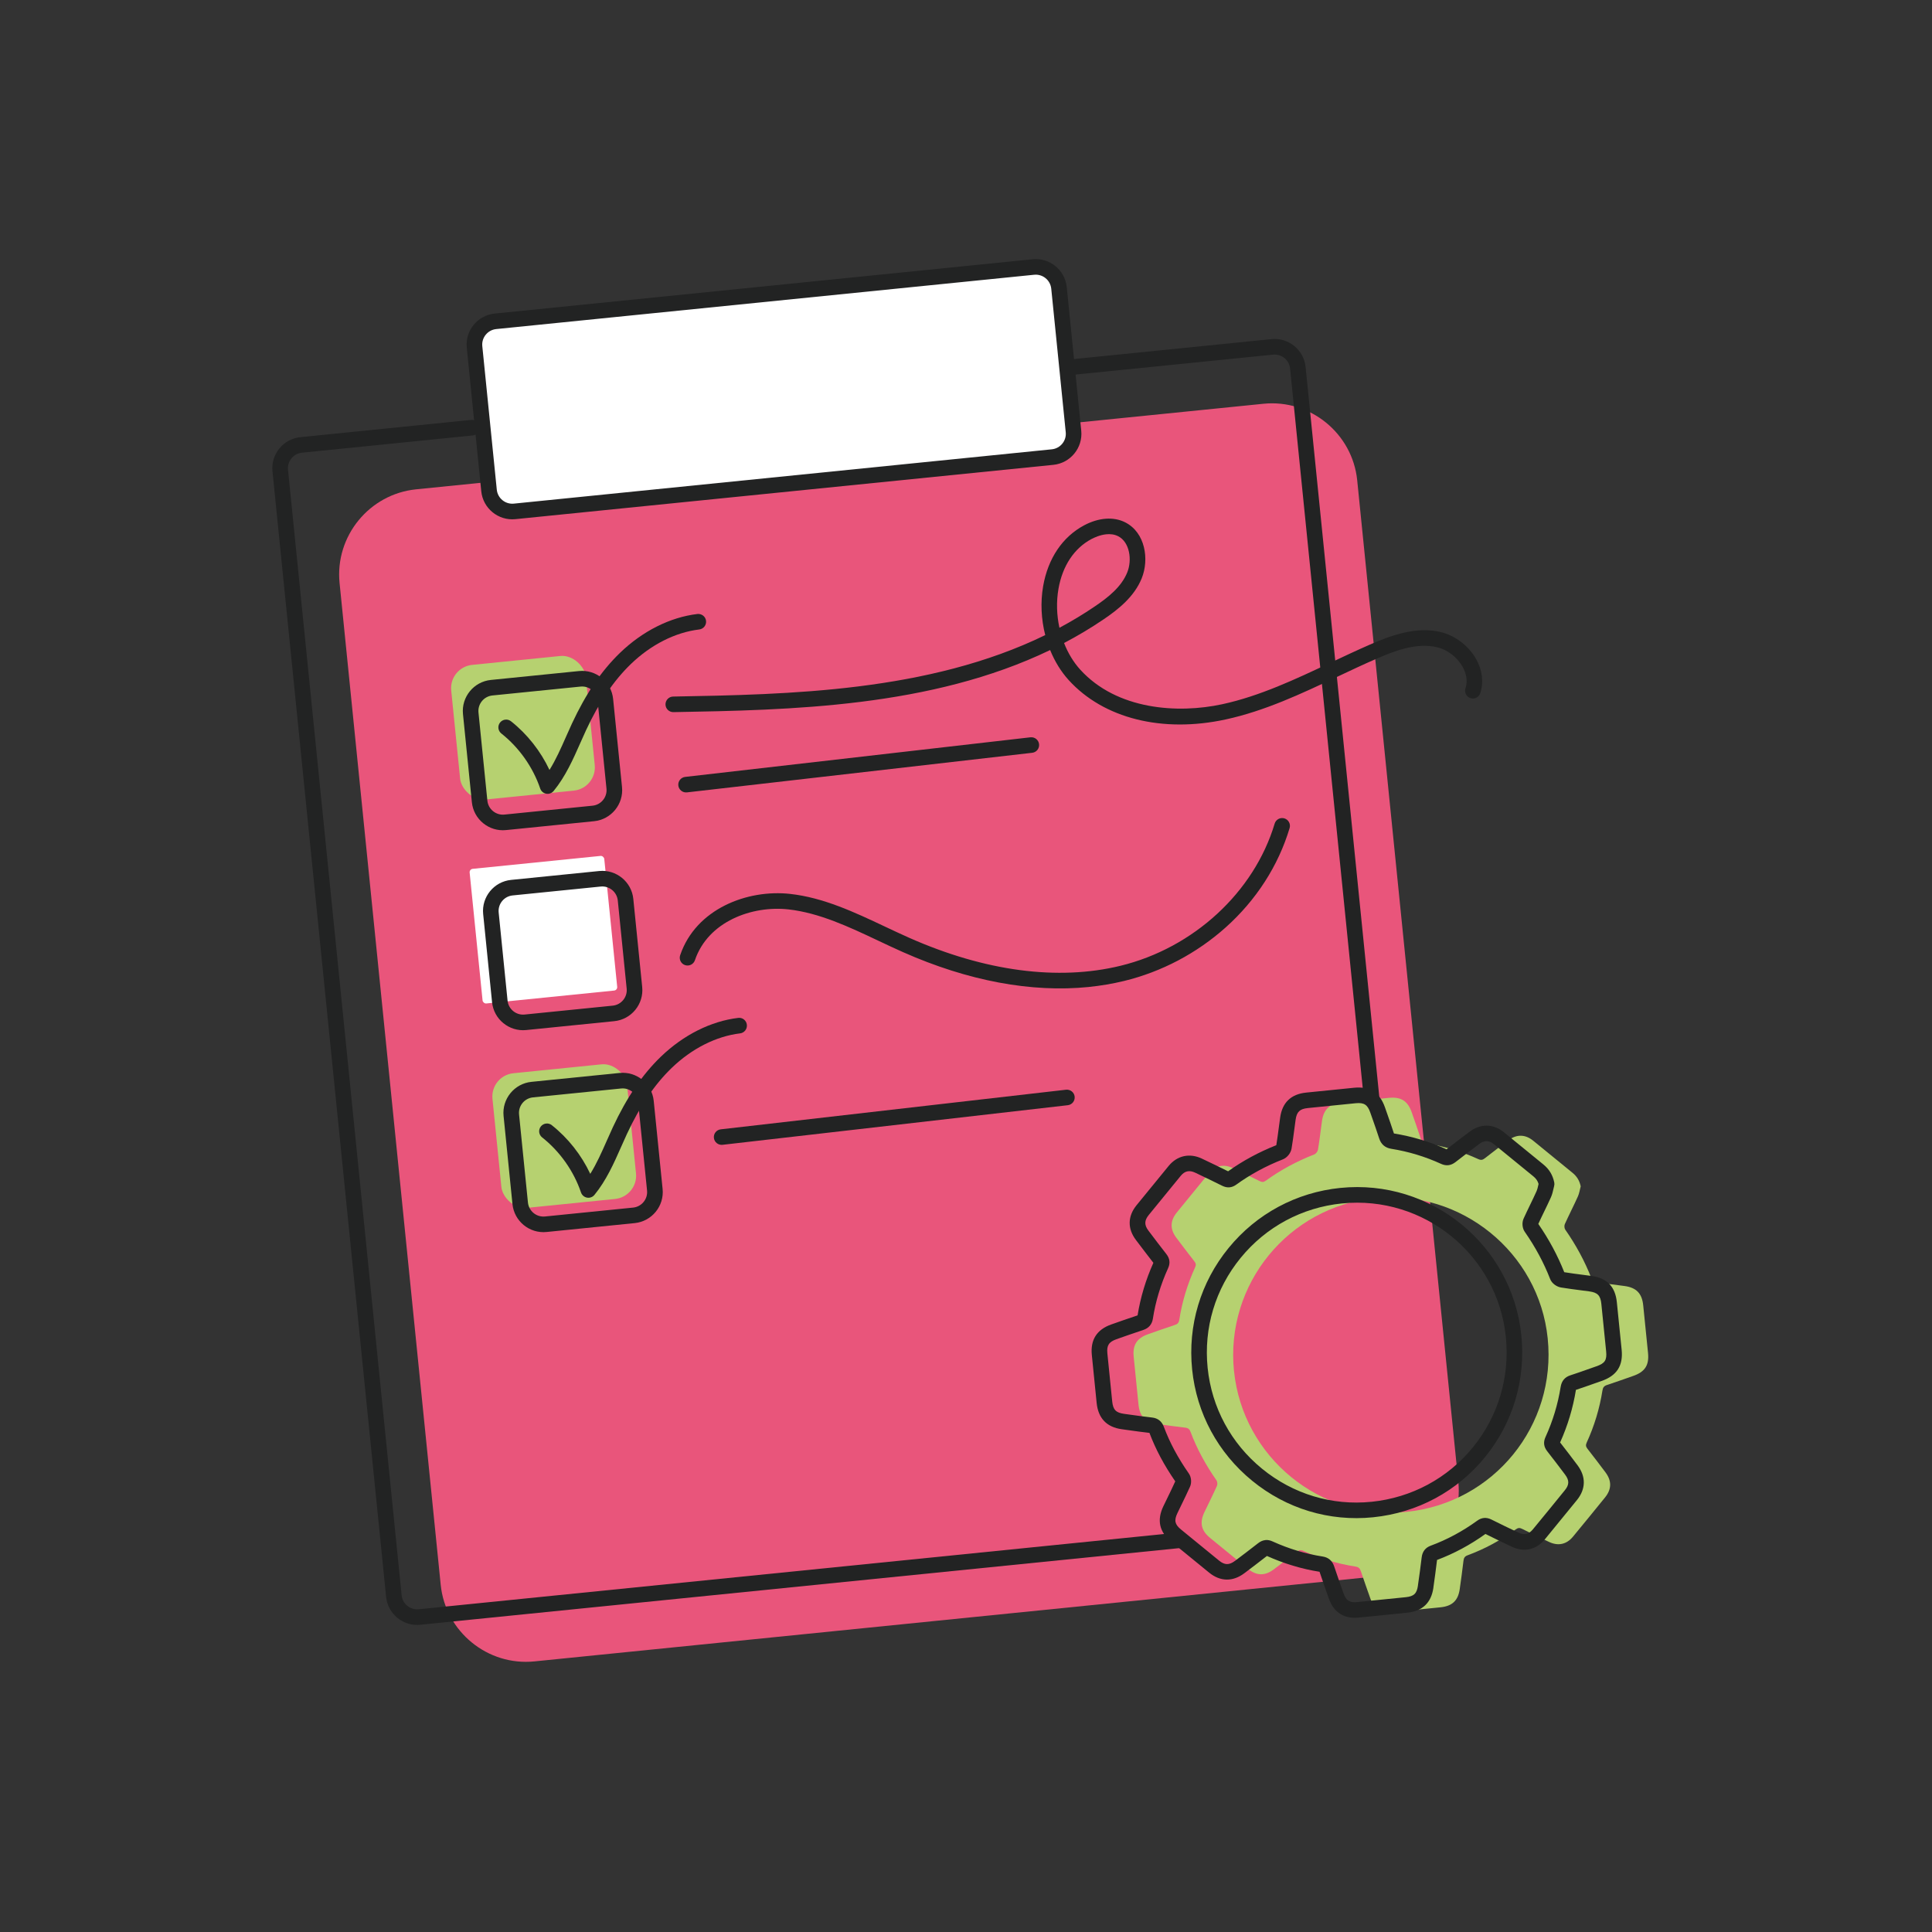
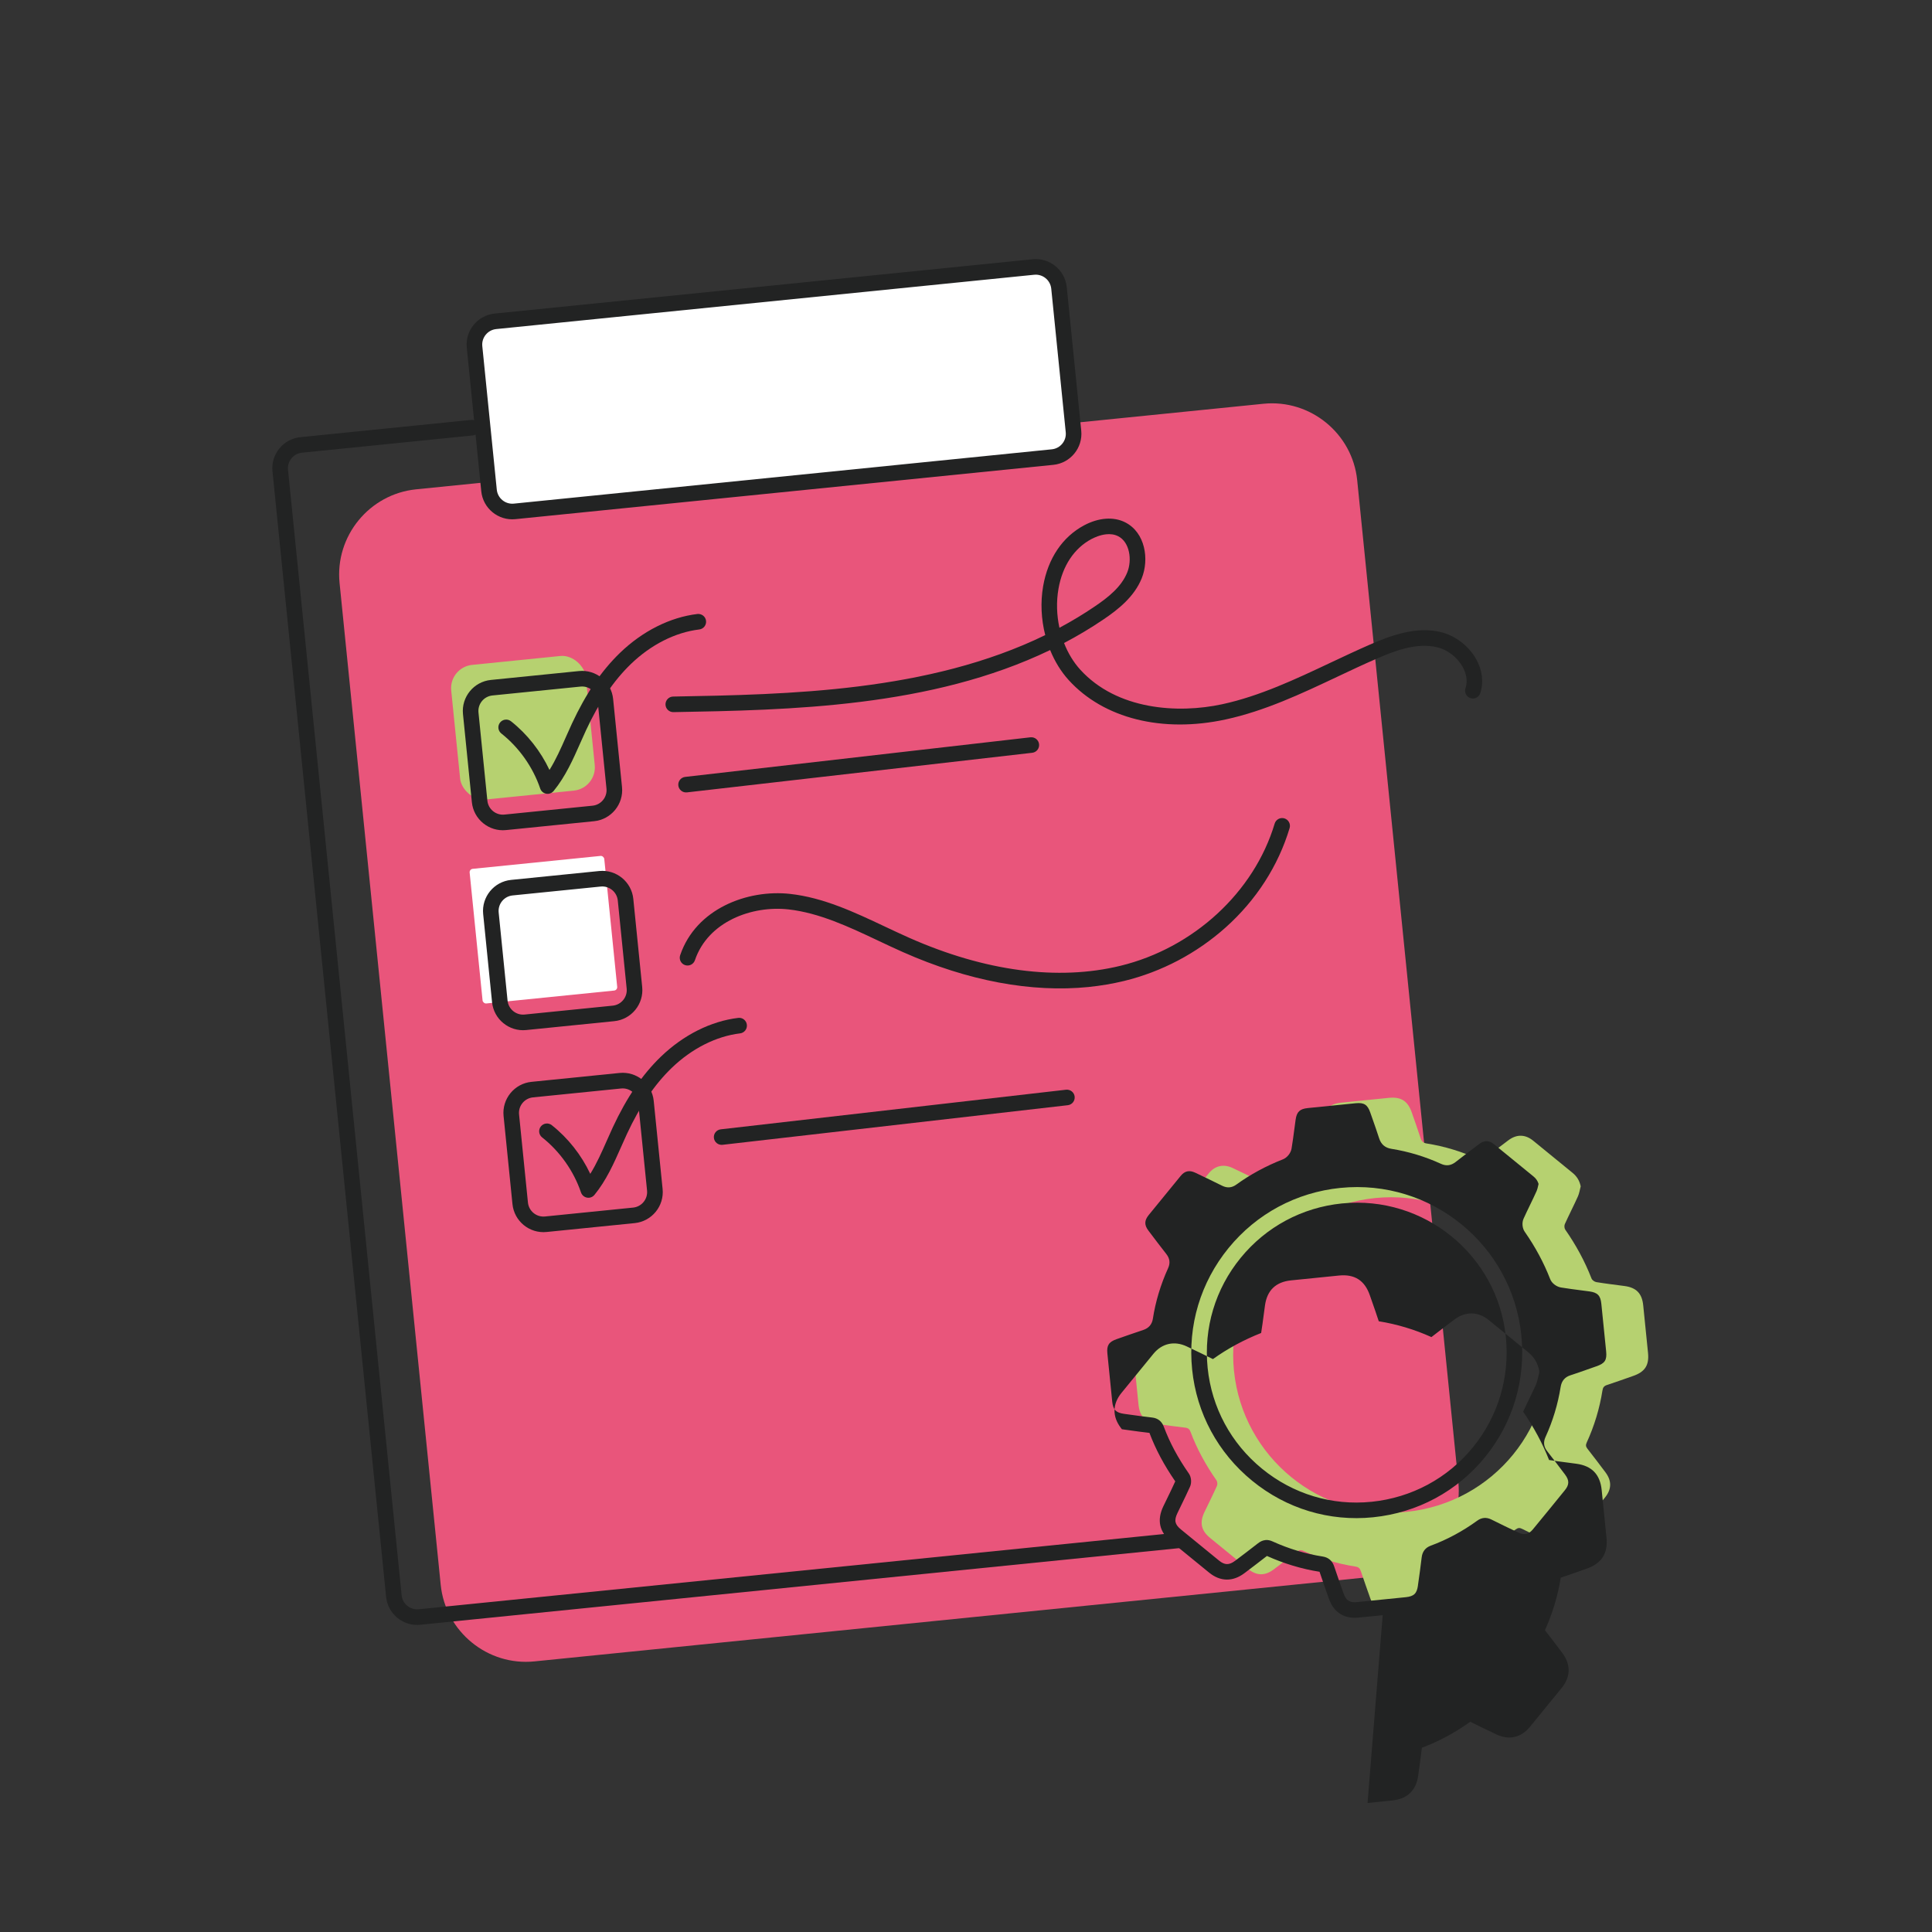
<svg xmlns="http://www.w3.org/2000/svg" id="Capa_1" viewBox="0 0 800 800">
  <rect x="0" y="0" width="800" height="800" fill="#333333" stroke="none" />
  <defs>
    <style>.cls-1{fill:#e9557b;}.cls-2{fill:#fff;}.cls-3{fill:#222323;}.cls-4{fill:#b6d170;}</style>
  </defs>
  <path class="cls-1" d="M464.07,173.16l59.11-5.97c19.39-1.96,36.85,12.3,38.81,31.69l41.88,414.83c1.96,19.39-12.3,36.85-31.69,38.81l-350.88,35.43c-19.39,1.96-36.85-12.3-38.81-31.69l-41.88-414.83c-1.96-19.39,12.3-36.85,31.69-38.81l45.09-4.55" />
  <rect class="cls-4" x="188.52" y="273.35" width="56.03" height="56.03" rx="9.68" ry="9.68" transform="translate(-29.18 23.28) rotate(-5.77)" />
  <rect class="cls-2" x="196.97" y="356.97" width="56.03" height="56.03" rx="1.4" ry="1.4" transform="translate(-37.53 24.55) rotate(-5.77)" />
-   <rect class="cls-4" x="205.59" y="442.44" width="56.03" height="56.03" rx="9.68" ry="9.68" transform="translate(-46.08 25.85) rotate(-5.77)" />
  <path class="cls-3" d="M488.72,641.01l-314.7,31.77c-7.08.72-13.43-4.47-14.14-11.55l-47.05-466.07c-.72-7.08,4.47-13.43,11.55-14.14l70.71-7.14c1.77-.18,3.36,1.11,3.54,2.89.18,1.77-1.11,3.36-2.89,3.54l-70.71,7.14c-3.54.36-6.13,3.53-5.77,7.07l47.05,466.07c.36,3.54,3.53,6.13,7.07,5.77l314.7-31.77c1.77-.18,3.36,1.11,3.54,2.89.18,1.77-1.11,3.36-2.89,3.54Z" />
-   <path class="cls-3" d="M570.71,482.04c-1.77.18-3.36-1.11-3.54-2.89l-32.97-326.53c-.36-3.54-3.53-6.13-7.07-5.77l-84.73,8.55c-1.77.18-3.36-1.11-3.54-2.89-.18-1.77,1.11-3.36,2.89-3.54l84.73-8.55c7.08-.72,13.43,4.47,14.14,11.55l32.97,326.53c.18,1.77-1.11,3.36-2.89,3.54Z" />
  <rect class="cls-2" x="198.88" y="121.61" width="243.24" height="79.1" rx="3.68" ry="3.68" transform="translate(-14.57 33.01) rotate(-5.77)" />
  <path class="cls-3" d="M436.17,192.48l-222.75,22.49c-7.08.72-13.43-4.47-14.14-11.55l-6-59.44c-.72-7.08,4.47-13.43,11.55-14.14l222.75-22.49c7.08-.72,13.43,4.47,14.14,11.55l6,59.44c.72,7.08-4.47,13.43-11.55,14.14ZM205.48,136.26c-3.54.36-6.13,3.53-5.77,7.07l6,59.44c.36,3.54,3.53,6.13,7.07,5.77l222.75-22.49c3.54-.36,6.13-3.53,5.77-7.07l-6-59.44c-.36-3.54-3.53-6.13-7.07-5.77l-222.75,22.49Z" />
  <path class="cls-3" d="M610.21,289.22c-.43.04-.88,0-1.31-.14-1.7-.55-2.63-2.37-2.08-4.06,1.16-3.58-.02-6.85-1.21-8.96-2.25-3.97-6.3-7.07-10.59-8.07-8.43-1.97-17.37,1.44-25.09,4.8-5.46,2.37-10.98,4.98-16.31,7.5-14.7,6.94-29.9,14.11-46.11,17.62-26.24,5.68-50.52-.4-64.96-16.27-3.22-3.54-5.82-7.8-7.71-12.47-49.4,23.79-107.8,24.84-155.99,25.71-1.78.03-3.25-1.39-3.28-3.17-.03-1.78,1.39-3.26,3.17-3.28,47.77-.86,105.73-1.9,154.07-25.45-1.67-6.55-2.03-13.56-.87-20.25,2-11.51,8.04-20.46,17-25.22,6.03-3.2,12.22-3.64,17-1.21,8.31,4.22,10,15.33,6.81,23.19-3.09,7.61-9.67,12.82-15.69,16.91-5.34,3.63-10.83,6.9-16.46,9.86,1.62,4.14,3.89,7.92,6.71,11.03,15.16,16.66,40.33,18.31,58.82,14.31,15.49-3.35,30.35-10.37,44.73-17.15,5.38-2.54,10.95-5.16,16.49-7.58,9.31-4.05,19.28-7.48,29.13-5.17,5.99,1.4,11.64,5.69,14.74,11.18,2.58,4.57,3.2,9.58,1.74,14.11-.41,1.26-1.51,2.1-2.75,2.22ZM458.06,221.24c-2.57.26-4.9,1.33-6.1,1.96-7.16,3.8-12.02,11.13-13.67,20.62-.93,5.33-.75,10.88.4,16.13,5.04-2.7,9.95-5.65,14.73-8.9,5.49-3.73,10.91-8.01,13.34-14,2.09-5.14,1.06-12.56-3.75-15.01-1.59-.81-3.31-.97-4.95-.8Z" />
  <path class="cls-3" d="M284.41,328.11c-1.75.18-3.33-1.09-3.53-2.84-.2-1.77,1.07-3.37,2.84-3.57l142.97-16.4s.03,0,.04,0c1.75-.18,3.33,1.09,3.53,2.84.2,1.77-1.07,3.37-2.84,3.57l-142.97,16.4s-.03,0-.04,0Z" />
  <path class="cls-3" d="M299.14,474.04c-1.75.18-3.33-1.09-3.53-2.84-.2-1.77,1.07-3.37,2.84-3.57l142.97-16.4h.04c1.75-.18,3.33,1.08,3.53,2.84.2,1.77-1.07,3.37-2.84,3.57l-142.97,16.4h-.04Z" />
  <path class="cls-3" d="M450.82,408.69c-23.68,2.39-49.94-2.49-76.85-14.41-3.48-1.54-6.99-3.2-10.38-4.8-11.98-5.66-24.36-11.5-37.12-12.92-15.13-1.67-33.29,5.02-38.72,21.05-.57,1.69-2.4,2.59-4.09,2.02-1.69-.57-2.59-2.4-2.02-4.09,6.53-19.26,27.85-27.35,45.55-25.39,13.82,1.53,26.7,7.61,39.16,13.49,3.36,1.58,6.83,3.22,10.24,4.73,31.28,13.84,61.48,17.83,87.34,11.55,30.3-7.37,55.38-30.48,63.88-58.88.51-1.71,2.31-2.68,4.02-2.17,1.71.51,2.68,2.31,2.17,4.02-4.67,15.6-13.83,29.83-26.49,41.15-12,10.72-26.54,18.38-42.04,22.15-4.75,1.15-9.63,1.98-14.63,2.49Z" />
  <path class="cls-3" d="M246.01,340.04l-36.48,3.68c-7.08.72-13.43-4.47-14.14-11.55l-3.68-36.48c-.72-7.08,4.47-13.43,11.55-14.14l36.48-3.68c7.08-.72,13.43,4.47,14.14,11.55l3.68,36.48c.72,7.08-4.47,13.43-11.55,14.14ZM203.9,287.98c-3.54.36-6.13,3.53-5.77,7.07l3.68,36.48c.36,3.54,3.53,6.13,7.07,5.77l36.48-3.68c3.54-.36,6.13-3.53,5.77-7.07l-3.68-36.48c-.36-3.54-3.53-6.13-7.07-5.77l-36.48,3.68Z" />
  <path class="cls-3" d="M254.37,422.84l-36.48,3.68c-7.08.72-13.43-4.47-14.14-11.55l-3.68-36.48c-.72-7.08,4.47-13.43,11.55-14.14l36.48-3.68c7.08-.72,13.43,4.47,14.14,11.55l3.68,36.48c.72,7.08-4.47,13.43-11.55,14.14ZM212.26,370.78c-3.54.36-6.13,3.53-5.77,7.07l3.68,36.48c.36,3.54,3.53,6.13,7.07,5.77l36.48-3.68c3.54-.36,6.13-3.53,5.77-7.07l-3.68-36.48c-.36-3.54-3.53-6.13-7.07-5.77l-36.48,3.68Z" />
  <path class="cls-3" d="M262.82,506.46l-36.48,3.68c-7.08.72-13.43-4.47-14.14-11.55l-3.68-36.48c-.72-7.08,4.47-13.43,11.55-14.14l36.48-3.68c7.08-.72,13.43,4.47,14.14,11.55l3.68,36.48c.72,7.08-4.47,13.43-11.55,14.14ZM220.7,454.4c-3.54.36-6.13,3.53-5.77,7.07l3.68,36.48c.36,3.54,3.53,6.13,7.07,5.77l36.48-3.68c3.54-.36,6.13-3.53,5.77-7.07l-3.68-36.48c-.36-3.54-3.53-6.13-7.07-5.77l-36.48,3.68Z" />
  <path class="cls-3" d="M227.07,328.7c-.3.03-.6.02-.9-.04-1.15-.21-2.1-1.03-2.48-2.14-3.02-8.88-8.74-16.98-16.1-22.8-1.4-1.11-1.64-3.14-.53-4.53,1.11-1.4,3.14-1.64,4.53-.53,6.74,5.33,12.26,12.35,15.94,20.16,2.64-4.24,4.71-8.92,6.87-13.8.79-1.79,1.61-3.64,2.45-5.45,5.73-12.31,12.23-21.87,19.89-29.25,9.35-9.02,20.73-14.73,32.03-16.08,1.78-.19,3.38,1.05,3.59,2.82.21,1.77-1.05,3.38-2.82,3.59-9.92,1.19-19.97,6.27-28.32,14.32-7.07,6.82-13.13,15.76-18.52,27.33-.82,1.75-1.62,3.57-2.4,5.34-3.02,6.83-6.14,13.88-11.06,19.9-.55.67-1.34,1.08-2.18,1.17Z" />
  <path class="cls-3" d="M243.96,495.95c-.3.03-.6.02-.9-.04-1.15-.21-2.1-1.03-2.48-2.14-3.02-8.88-8.74-16.98-16.1-22.8-1.4-1.11-1.64-3.13-.53-4.53,1.11-1.4,3.14-1.64,4.53-.53,6.74,5.33,12.26,12.35,15.94,20.16,2.64-4.24,4.71-8.92,6.87-13.8.79-1.79,1.61-3.64,2.45-5.45,5.73-12.31,12.23-21.87,19.89-29.25,9.35-9.02,20.73-14.73,32.04-16.08,1.78-.24,3.38,1.05,3.59,2.82.21,1.77-1.05,3.38-2.82,3.59-9.92,1.19-19.97,6.27-28.32,14.32-7.07,6.82-13.13,15.76-18.52,27.33-.82,1.75-1.62,3.58-2.4,5.34-3.02,6.83-6.14,13.88-11.06,19.9-.55.67-1.34,1.08-2.18,1.17Z" />
  <path class="cls-4" d="M654.54,491.21c-.38,1.42-.58,2.92-1.18,4.24-1.73,3.84-3.67,7.59-5.4,11.43-.28.62-.21,1.73.18,2.29,4.42,6.33,8.08,13.04,10.88,20.24.26.67,1.26,1.37,2.01,1.49,3.89.64,7.81,1.09,11.71,1.62,4.86.67,7.18,3.08,7.68,7.99.67,6.56,1.34,13.13,1.99,19.69.51,5.14-1.26,7.86-6.21,9.57-3.6,1.24-7.17,2.56-10.79,3.73-1.22.39-1.68,1.04-1.87,2.27-1.19,7.49-3.37,14.7-6.53,21.59-.47,1.03-.35,1.68.32,2.54,2.52,3.21,4.98,6.46,7.43,9.72,2.67,3.55,2.63,7-.14,10.43-4.41,5.45-8.84,10.87-13.3,16.27-2.64,3.19-6.12,3.94-9.87,2.17-3.75-1.77-7.49-3.56-11.19-5.43-.98-.49-1.65-.47-2.56.19-6.19,4.5-12.86,8.13-20.04,10.78-1.14.42-1.52,1.08-1.66,2.22-.46,3.91-1,7.82-1.55,11.72-.66,4.74-3.06,7.06-7.88,7.57-6.76.7-13.53,1.39-20.3,2.05-4.42.43-7.31-1.42-8.8-5.59-1.35-3.78-2.68-7.56-3.95-11.36-.38-1.15-.93-1.76-2.2-1.95-7.5-1.15-14.7-3.36-21.6-6.5-1.1-.5-1.82-.35-2.72.35-3.16,2.47-6.35,4.89-9.56,7.31-3.63,2.74-7.11,2.68-10.59-.15-5.28-4.29-10.54-8.59-15.8-12.9-3.69-3.02-4.4-6.31-2.32-10.66,1.73-3.62,3.53-7.2,5.18-10.86.28-.63.2-1.75-.19-2.3-4.38-6.27-8.06-12.91-10.74-20.08-.4-1.07-.96-1.6-2.16-1.73-3.92-.44-7.82-1.01-11.72-1.54-4.83-.66-7.17-3.11-7.67-8.01-.67-6.63-1.34-13.26-2-19.9-.47-4.75,1.33-7.61,5.87-9.22,3.71-1.32,7.43-2.62,11.18-3.86,1.09-.36,1.64-.9,1.83-2.08,1.17-7.57,3.39-14.83,6.56-21.79.48-1.05.31-1.69-.35-2.53-2.52-3.21-4.97-6.46-7.43-9.72-2.65-3.51-2.6-7,.18-10.43,4.41-5.44,8.84-10.87,13.29-16.28,2.6-3.16,6.12-3.93,9.88-2.15,3.75,1.77,7.48,3.57,11.19,5.42.96.48,1.62.47,2.54-.2,6.19-4.49,12.89-8.06,20.02-10.85.69-.27,1.43-1.22,1.55-1.96.66-3.95,1.11-7.94,1.67-11.91.67-4.74,3.11-7.08,7.88-7.56,6.63-.68,13.26-1.35,19.89-2.01,4.92-.49,7.74,1.31,9.36,5.94,1.25,3.59,2.54,7.17,3.71,10.8.42,1.32,1.07,1.94,2.5,2.16,7.42,1.18,14.57,3.35,21.4,6.48,1.12.51,1.82.33,2.71-.37,3.21-2.52,6.46-4.98,9.72-7.43,3.42-2.57,6.96-2.52,10.27.16,5.44,4.41,10.84,8.87,16.28,13.29,1.77,1.44,2.91,3.21,3.4,5.6ZM510.98,567.73c3.65,35.73,35.77,61.95,71.42,58.3,36.11-3.69,62.17-35.71,58.47-71.85-3.63-35.52-35.82-61.71-71.41-58.1-35.98,3.65-62.15,35.71-58.49,71.65Z" />
-   <path class="cls-3" d="M572.54,668.82c-3.49.35-6.84.68-10.08,1-5.86.57-10.17-2.17-12.15-7.72-1.21-3.38-2.6-7.32-3.91-11.26-7.38-1.16-14.71-3.37-21.79-6.55-3.22,2.52-6.51,5-9.34,7.14-4.79,3.6-9.96,3.52-14.57-.22-5.28-4.29-10.55-8.6-15.81-12.91-4.83-3.96-5.91-8.86-3.19-14.55.56-1.18,1.14-2.36,1.71-3.53,1.09-2.24,2.21-4.54,3.24-6.83-4.61-6.67-8.12-13.24-10.69-20.06-3-.34-5.94-.75-8.8-1.15l-2.61-.36c-6.29-.86-9.8-4.52-10.45-10.89-.67-6.63-1.34-13.27-2-19.9-.62-6.24,2.07-10.48,8-12.58,3.24-1.15,7.07-2.5,10.95-3.78,1.19-7.43,3.38-14.73,6.54-21.77-2.3-2.93-4.56-5.94-6.76-8.84l-.45-.59c-3.56-4.71-3.47-9.83.24-14.41,4.47-5.51,8.94-10.99,13.31-16.29,3.53-4.29,8.67-5.42,13.75-3.01,4.18,1.98,7.64,3.66,10.85,5.25,6-4.31,12.71-7.94,19.96-10.81.4-2.45.73-4.97,1.05-7.4.18-1.35.36-2.71.55-4.06.87-6.21,4.49-9.68,10.75-10.32,6.63-.68,13.27-1.35,19.9-2.01,6.44-.64,10.6,2.01,12.73,8.09l.85,2.43c.96,2.74,1.96,5.58,2.88,8.42,7.53,1.21,14.86,3.41,21.8,6.55,3.29-2.58,6.66-5.12,9.52-7.27,4.6-3.46,9.79-3.37,14.24.23,2.95,2.39,5.89,4.8,8.83,7.2,2.48,2.03,4.97,4.06,7.46,6.09,2.42,1.96,3.9,4.4,4.53,7.45.1.49.09,1-.04,1.49-.11.4-.2.81-.29,1.22-.24,1.08-.52,2.3-1.06,3.5-.88,1.96-1.83,3.91-2.74,5.79-.82,1.7-1.68,3.46-2.47,5.2,4.42,6.4,8.03,13.12,10.74,19.99,2.53.41,5.13.75,7.64,1.07,1.23.16,2.46.32,3.69.49,6.38.87,9.79,4.43,10.45,10.86.67,6.57,1.34,13.13,1.99,19.7.66,6.62-2,10.73-8.36,12.94-1.19.41-2.38.83-3.57,1.25-2.28.81-4.64,1.64-7,2.41-1.21,7.49-3.41,14.82-6.55,21.78,2.5,3.18,4.93,6.4,7.2,9.42,3.55,4.73,3.47,9.84-.21,14.4-4.5,5.56-8.98,11.04-13.31,16.3-3.6,4.36-8.6,5.46-13.74,3.03-3.44-1.63-7.13-3.39-10.86-5.26-6.32,4.53-13.04,8.14-20.04,10.76-.45,3.82-.99,7.67-1.51,11.4v.1c-.88,6.2-4.49,9.68-10.75,10.33-3.58.37-6.98.72-10.24,1.05ZM523.93,637.7c.97-.1,1.97.09,3.01.57,6.75,3.06,13.73,5.17,20.75,6.25,2.38.37,3.99,1.75,4.78,4.13,1.31,3.94,2.71,7.89,3.92,11.29.99,2.77,2.52,3.74,5.45,3.46,6.26-.61,12.9-1.28,20.28-2.04,3.34-.35,4.56-1.51,5.02-4.8v-.1c.54-3.79,1.09-7.7,1.54-11.55.28-2.42,1.54-4.06,3.74-4.87,6.75-2.49,13.23-5.98,19.27-10.36,1.85-1.35,3.84-1.5,5.9-.46,3.81,1.92,7.6,3.72,11.12,5.39,2.42,1.14,4.32.73,6-1.31,4.32-5.24,8.79-10.7,13.28-16.25,1.84-2.27,1.86-4.08.07-6.46-2.33-3.1-4.83-6.41-7.39-9.66-1.45-1.84-1.68-3.76-.72-5.87,3.03-6.62,5.14-13.61,6.28-20.76.4-2.5,1.73-4.08,4.07-4.83,2.37-.76,4.78-1.62,7.11-2.44,1.2-.43,2.4-.85,3.61-1.27,3.54-1.22,4.41-2.56,4.05-6.2-.65-6.56-1.32-13.12-1.99-19.68-.35-3.42-1.54-4.66-4.91-5.13-1.22-.17-2.43-.33-3.65-.48-2.67-.35-5.42-.7-8.15-1.15-1.66-.27-3.74-1.57-4.49-3.51-2.61-6.72-6.15-13.3-10.52-19.56-1.03-1.48-1.23-3.78-.47-5.46.88-1.96,1.83-3.91,2.74-5.79.89-1.85,1.82-3.75,2.66-5.64.27-.61.46-1.41.65-2.27.05-.21.1-.43.15-.65-.38-1.25-1.04-2.23-2.11-3.1-2.49-2.03-4.98-4.06-7.47-6.1-2.93-2.4-5.86-4.8-8.8-7.18-2.16-1.76-4.05-1.78-6.3-.09-2.91,2.19-6.34,4.78-9.67,7.39-1.92,1.5-3.89,1.75-6.05.76-6.54-2.99-13.45-5.09-20.56-6.22-2.59-.41-4.25-1.84-5.06-4.36-.89-2.76-1.88-5.57-2.83-8.28l-.86-2.44c-1.12-3.21-2.58-4.13-5.99-3.8-6.63.66-13.26,1.33-19.88,2.01-3.29.34-4.56,1.55-5.02,4.8-.19,1.33-.36,2.67-.54,4-.34,2.61-.7,5.32-1.15,7.99-.31,1.85-1.84,3.76-3.56,4.43-7.04,2.76-13.53,6.28-19.3,10.46-1.87,1.36-3.79,1.51-5.88.48-3.28-1.64-6.82-3.35-11.13-5.4-2.43-1.15-4.34-.74-6,1.28-4.35,5.29-8.82,10.76-13.28,16.26-1.83,2.26-1.86,4.13-.11,6.45l.45.59c2.26,2.99,4.6,6.09,6.95,9.08,1.45,1.85,1.7,3.77.75,5.86-3.09,6.8-5.22,13.85-6.31,20.95-.36,2.33-1.71,3.9-4,4.66-3.92,1.3-7.82,2.67-11.11,3.83-3.12,1.11-4.06,2.58-3.73,5.86.66,6.63,1.33,13.26,2,19.89.35,3.43,1.54,4.68,4.9,5.14l2.62.36c2.96.41,6.02.83,9.02,1.17,2.35.26,3.98,1.55,4.83,3.81,2.45,6.56,5.84,12.89,10.36,19.36,1.04,1.49,1.24,3.79.49,5.47-1.13,2.52-2.35,5.02-3.52,7.44-.57,1.16-1.13,2.33-1.69,3.49-1.45,3.04-1.1,4.68,1.46,6.78,5.26,4.31,10.52,8.61,15.79,12.9,2.32,1.89,4.18,1.91,6.62.08,2.89-2.18,6.25-4.71,9.51-7.27.98-.77,1.99-1.21,3.03-1.31ZM546.27,650.47h0s0,0,0,0ZM652.64,575.1h0ZM577.3,469.59h0ZM568.51,628.28c-18.07,1.82-35.82-3.54-49.99-15.11-14.19-11.58-23.03-27.95-24.88-46.09-1.86-18.24,3.49-36.1,15.08-50.3,11.59-14.2,28.03-23.03,46.29-24.89h.03c37.48-3.79,71.08,23.56,74.91,60.99,1.88,18.34-3.46,36.26-15.01,50.46-11.56,14.2-28.02,23.06-46.34,24.93h-.09ZM500.06,566.43c1.68,16.42,9.68,31.25,22.54,41.75,12.83,10.48,28.91,15.34,45.26,13.68h.08c16.61-1.71,31.52-9.73,41.99-22.59,10.47-12.87,15.3-29.11,13.6-45.73-3.47-33.88-33.9-58.65-67.84-55.22h-.03c-16.55,1.68-31.44,9.69-41.94,22.55-10.5,12.86-15.35,29.04-13.66,45.56Z" />
+   <path class="cls-3" d="M572.54,668.82c-3.49.35-6.84.68-10.08,1-5.86.57-10.17-2.17-12.15-7.72-1.21-3.38-2.6-7.32-3.91-11.26-7.38-1.16-14.71-3.37-21.79-6.55-3.22,2.52-6.51,5-9.34,7.14-4.79,3.6-9.96,3.52-14.57-.22-5.28-4.29-10.55-8.6-15.81-12.91-4.83-3.96-5.91-8.86-3.19-14.55.56-1.18,1.14-2.36,1.71-3.53,1.09-2.24,2.21-4.54,3.24-6.83-4.61-6.67-8.12-13.24-10.69-20.06-3-.34-5.94-.75-8.8-1.15l-2.61-.36l-.45-.59c-3.56-4.71-3.47-9.83.24-14.41,4.47-5.51,8.94-10.99,13.31-16.29,3.53-4.29,8.67-5.42,13.75-3.01,4.18,1.98,7.64,3.66,10.85,5.25,6-4.31,12.71-7.94,19.96-10.81.4-2.45.73-4.97,1.05-7.4.18-1.35.36-2.71.55-4.06.87-6.21,4.49-9.68,10.75-10.32,6.63-.68,13.27-1.35,19.9-2.01,6.44-.64,10.6,2.01,12.73,8.09l.85,2.43c.96,2.74,1.96,5.58,2.88,8.42,7.53,1.21,14.86,3.41,21.8,6.55,3.29-2.58,6.66-5.12,9.52-7.27,4.6-3.46,9.79-3.37,14.24.23,2.95,2.39,5.89,4.8,8.83,7.2,2.48,2.03,4.97,4.06,7.46,6.09,2.42,1.96,3.9,4.4,4.53,7.45.1.49.09,1-.04,1.49-.11.4-.2.81-.29,1.22-.24,1.08-.52,2.3-1.06,3.5-.88,1.96-1.83,3.91-2.74,5.79-.82,1.7-1.68,3.46-2.47,5.2,4.42,6.4,8.03,13.12,10.74,19.99,2.53.41,5.13.75,7.64,1.07,1.23.16,2.46.32,3.69.49,6.38.87,9.79,4.43,10.45,10.86.67,6.57,1.34,13.13,1.99,19.7.66,6.62-2,10.73-8.36,12.94-1.19.41-2.38.83-3.57,1.25-2.28.81-4.64,1.64-7,2.41-1.21,7.49-3.41,14.82-6.55,21.78,2.5,3.18,4.93,6.4,7.2,9.42,3.55,4.73,3.47,9.84-.21,14.4-4.5,5.56-8.98,11.04-13.31,16.3-3.6,4.36-8.6,5.46-13.74,3.03-3.44-1.63-7.13-3.39-10.86-5.26-6.32,4.53-13.04,8.14-20.04,10.76-.45,3.82-.99,7.67-1.51,11.4v.1c-.88,6.2-4.49,9.68-10.75,10.33-3.58.37-6.98.72-10.24,1.05ZM523.93,637.7c.97-.1,1.97.09,3.01.57,6.75,3.06,13.73,5.17,20.75,6.25,2.38.37,3.99,1.75,4.78,4.13,1.31,3.94,2.71,7.89,3.92,11.29.99,2.77,2.52,3.74,5.45,3.46,6.26-.61,12.9-1.28,20.28-2.04,3.34-.35,4.56-1.51,5.02-4.8v-.1c.54-3.79,1.09-7.7,1.54-11.55.28-2.42,1.54-4.06,3.74-4.87,6.75-2.49,13.23-5.98,19.27-10.36,1.85-1.35,3.84-1.5,5.9-.46,3.81,1.92,7.6,3.72,11.12,5.39,2.42,1.14,4.32.73,6-1.31,4.32-5.24,8.79-10.7,13.28-16.25,1.84-2.27,1.86-4.08.07-6.46-2.33-3.1-4.83-6.41-7.39-9.66-1.45-1.84-1.68-3.76-.72-5.87,3.03-6.62,5.14-13.61,6.28-20.76.4-2.5,1.73-4.08,4.07-4.83,2.37-.76,4.78-1.62,7.11-2.44,1.2-.43,2.4-.85,3.61-1.27,3.54-1.22,4.41-2.56,4.05-6.2-.65-6.56-1.32-13.12-1.99-19.68-.35-3.42-1.54-4.66-4.91-5.13-1.22-.17-2.43-.33-3.65-.48-2.67-.35-5.42-.7-8.15-1.15-1.66-.27-3.74-1.57-4.49-3.51-2.61-6.72-6.15-13.3-10.52-19.56-1.03-1.48-1.23-3.78-.47-5.46.88-1.96,1.83-3.91,2.74-5.79.89-1.85,1.82-3.75,2.66-5.64.27-.61.46-1.41.65-2.27.05-.21.1-.43.15-.65-.38-1.25-1.04-2.23-2.11-3.1-2.49-2.03-4.98-4.06-7.47-6.1-2.93-2.4-5.86-4.8-8.8-7.18-2.16-1.76-4.05-1.78-6.3-.09-2.91,2.19-6.34,4.78-9.67,7.39-1.92,1.5-3.89,1.75-6.05.76-6.54-2.99-13.45-5.09-20.56-6.22-2.59-.41-4.25-1.84-5.06-4.36-.89-2.76-1.88-5.57-2.83-8.28l-.86-2.44c-1.12-3.21-2.58-4.13-5.99-3.8-6.63.66-13.26,1.33-19.88,2.01-3.29.34-4.56,1.55-5.02,4.8-.19,1.33-.36,2.67-.54,4-.34,2.61-.7,5.32-1.15,7.99-.31,1.85-1.84,3.76-3.56,4.43-7.04,2.76-13.53,6.28-19.3,10.46-1.87,1.36-3.79,1.51-5.88.48-3.28-1.64-6.82-3.35-11.13-5.4-2.43-1.15-4.34-.74-6,1.28-4.35,5.29-8.82,10.76-13.28,16.26-1.83,2.26-1.86,4.13-.11,6.45l.45.59c2.26,2.99,4.6,6.09,6.95,9.08,1.45,1.85,1.7,3.77.75,5.86-3.09,6.8-5.22,13.85-6.31,20.95-.36,2.33-1.71,3.9-4,4.66-3.92,1.3-7.82,2.67-11.11,3.83-3.12,1.11-4.06,2.58-3.73,5.86.66,6.63,1.33,13.26,2,19.89.35,3.43,1.54,4.68,4.9,5.14l2.62.36c2.96.41,6.02.83,9.02,1.17,2.35.26,3.98,1.55,4.83,3.81,2.45,6.56,5.84,12.89,10.36,19.36,1.04,1.49,1.24,3.79.49,5.47-1.13,2.52-2.35,5.02-3.52,7.44-.57,1.16-1.13,2.33-1.69,3.49-1.45,3.04-1.1,4.68,1.46,6.78,5.26,4.31,10.52,8.61,15.79,12.9,2.32,1.89,4.18,1.91,6.62.08,2.89-2.18,6.25-4.71,9.51-7.27.98-.77,1.99-1.21,3.03-1.31ZM546.27,650.47h0s0,0,0,0ZM652.64,575.1h0ZM577.3,469.59h0ZM568.51,628.28c-18.07,1.82-35.82-3.54-49.99-15.11-14.19-11.58-23.03-27.95-24.88-46.09-1.86-18.24,3.49-36.1,15.08-50.3,11.59-14.2,28.03-23.03,46.29-24.89h.03c37.48-3.79,71.08,23.56,74.91,60.99,1.88,18.34-3.46,36.26-15.01,50.46-11.56,14.2-28.02,23.06-46.34,24.93h-.09ZM500.06,566.43c1.68,16.42,9.68,31.25,22.54,41.75,12.83,10.48,28.91,15.34,45.26,13.68h.08c16.61-1.71,31.52-9.73,41.99-22.59,10.47-12.87,15.3-29.11,13.6-45.73-3.47-33.88-33.9-58.65-67.84-55.22h-.03c-16.55,1.68-31.44,9.69-41.94,22.55-10.5,12.86-15.35,29.04-13.66,45.56Z" />
</svg>